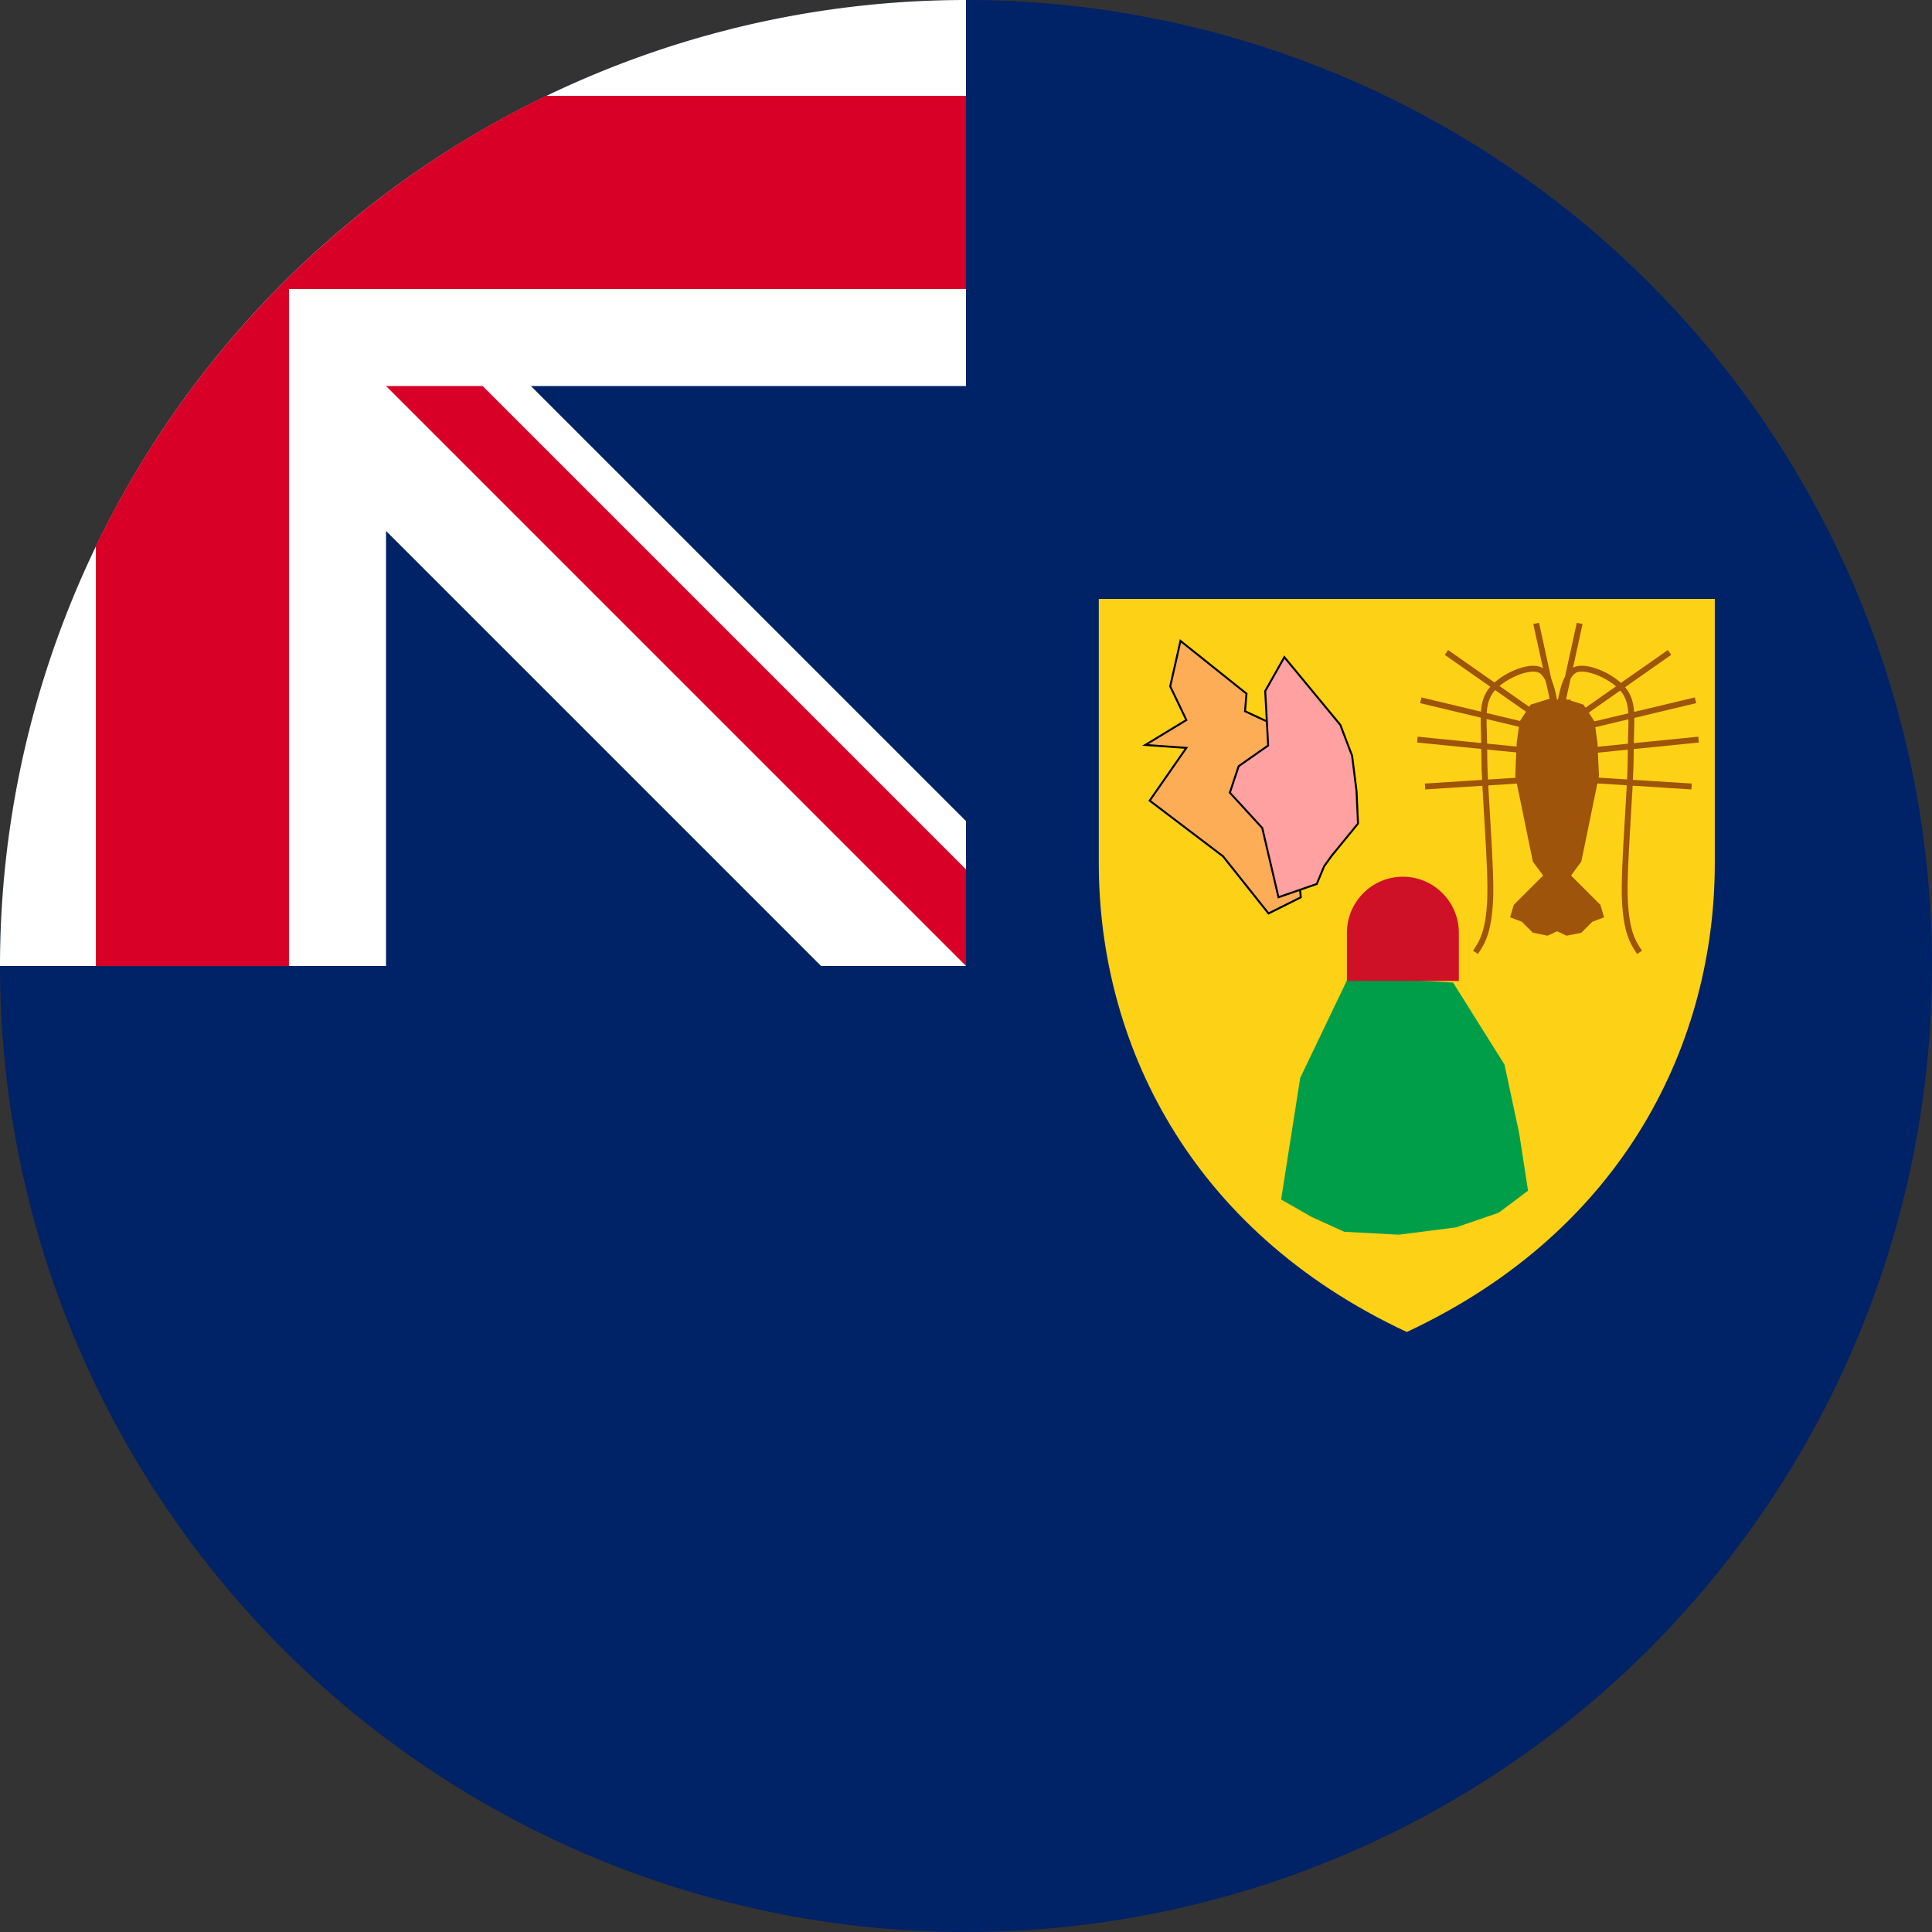
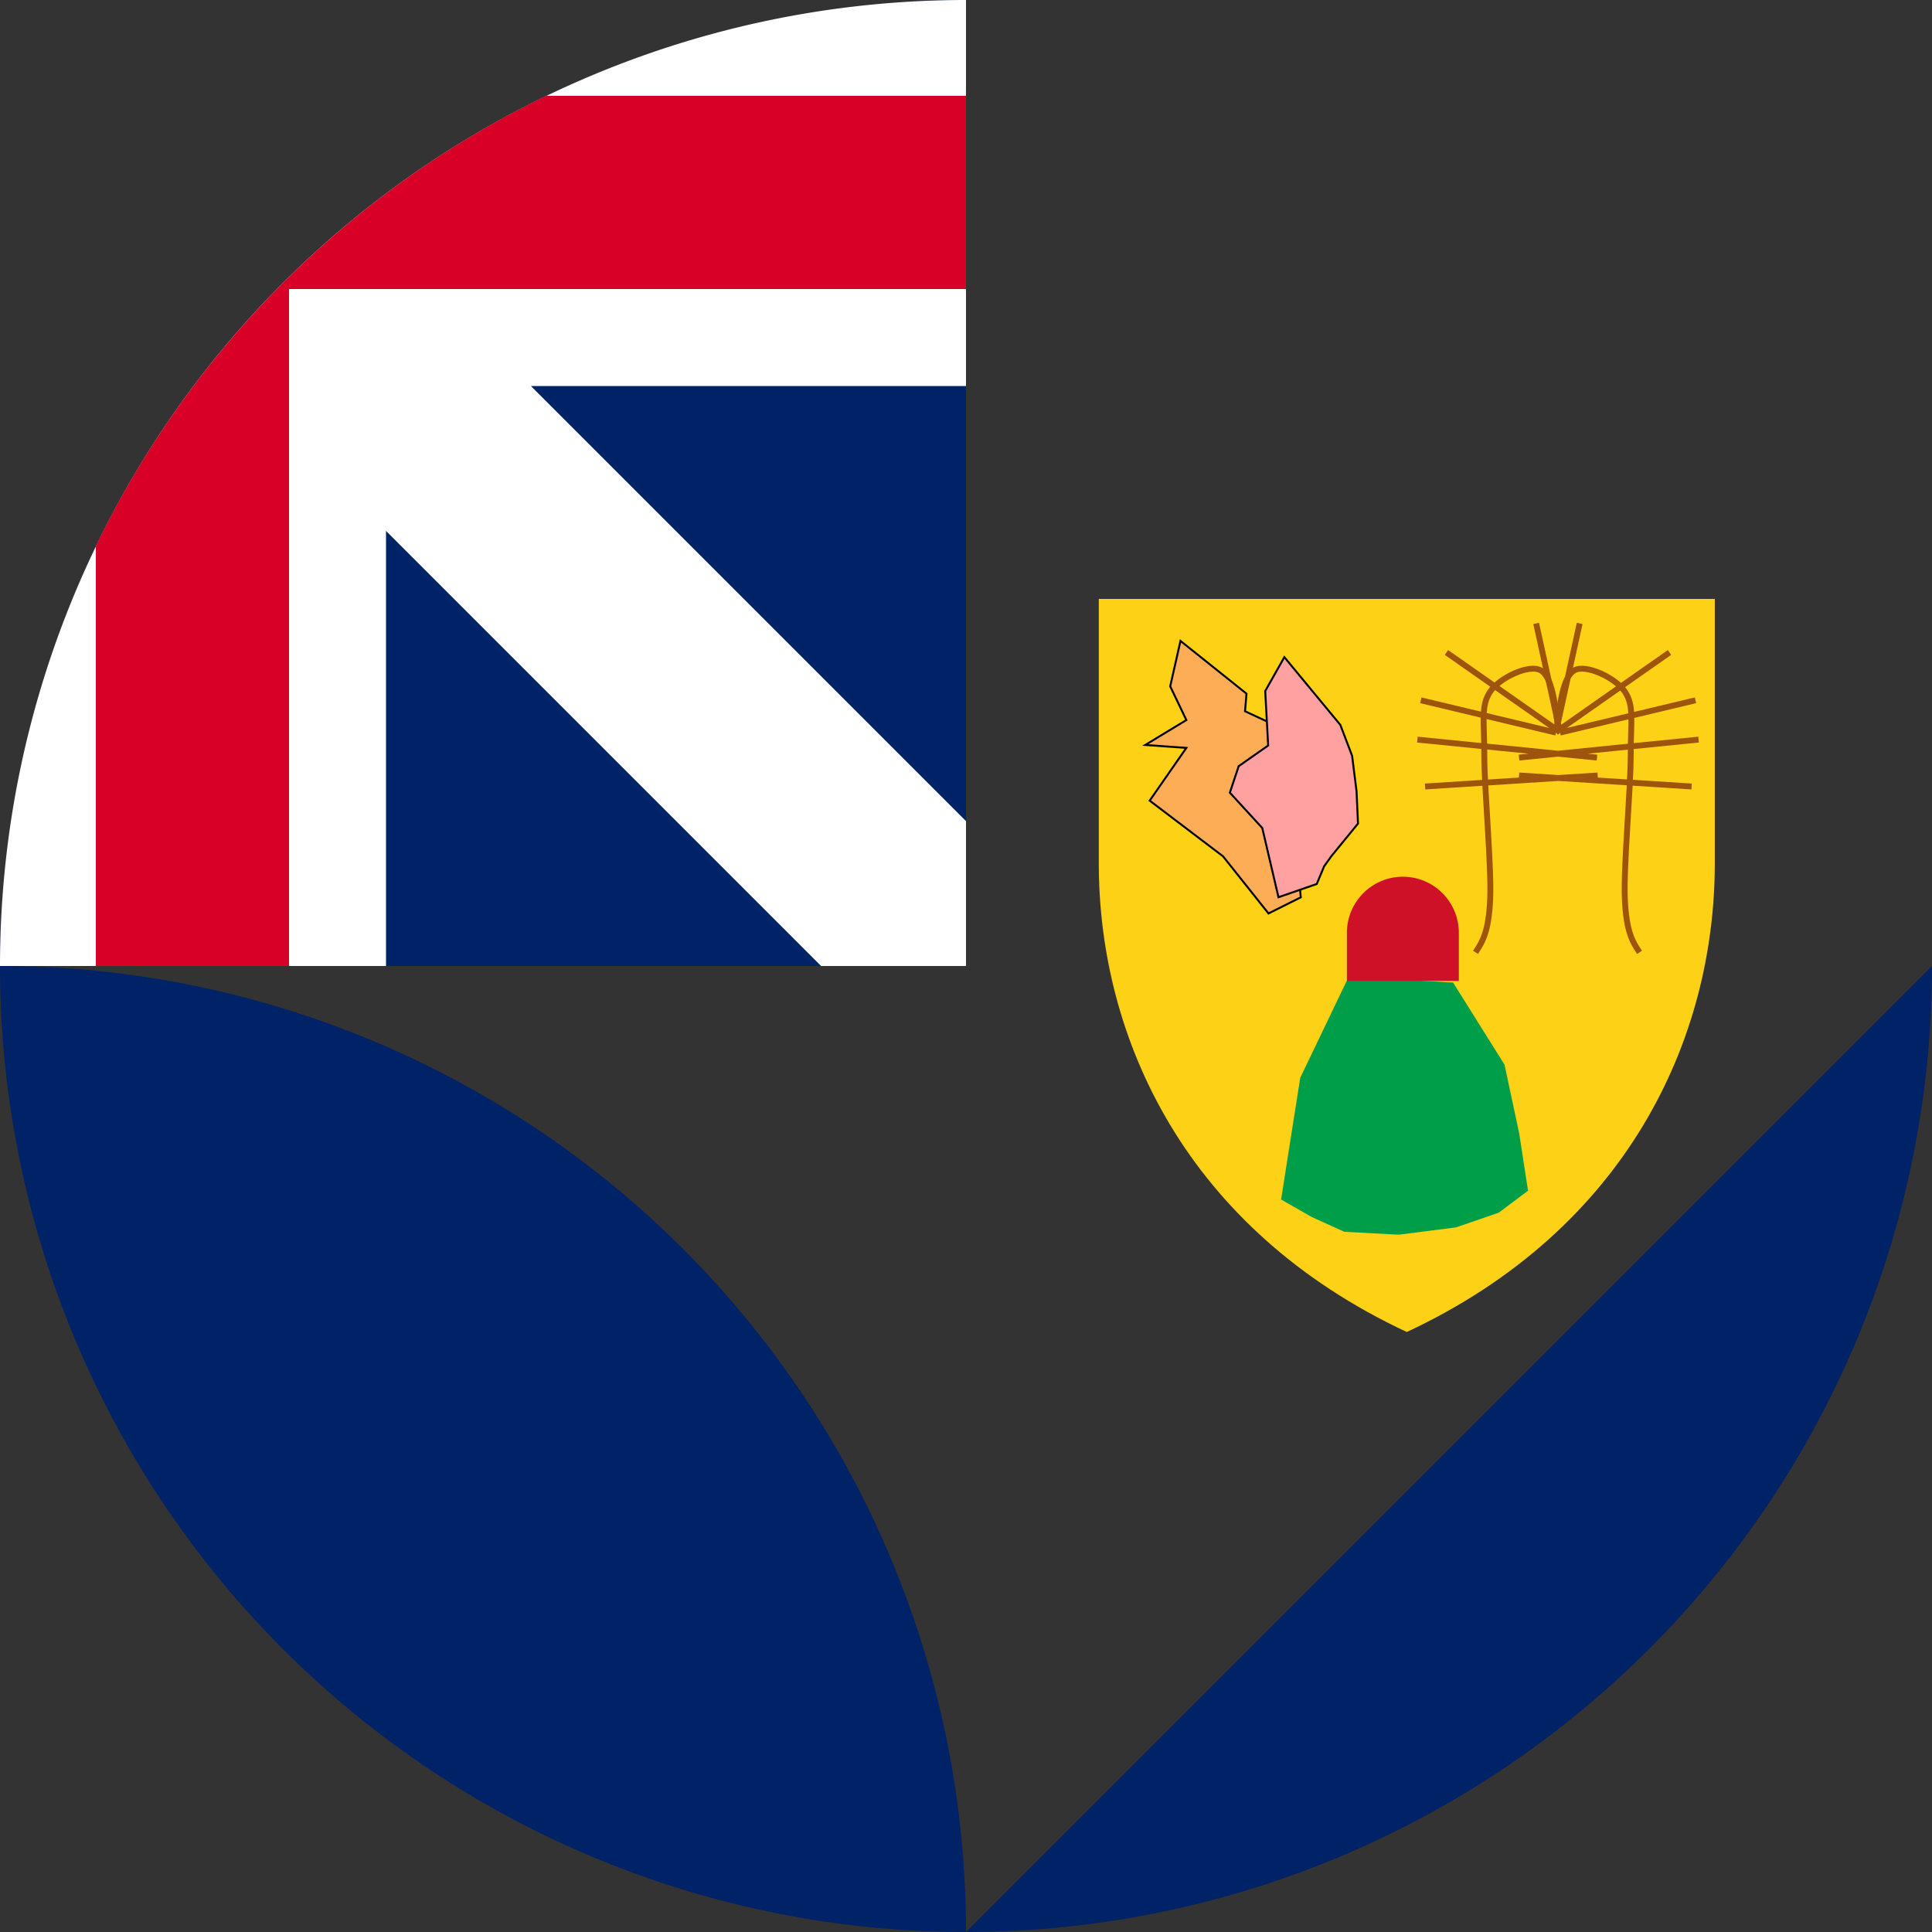
<svg xmlns="http://www.w3.org/2000/svg" xml:space="preserve" width="512" height="512" fill="none">
  <rect width="100%" height="100%" fill="#333333" stroke="none" />
-   <path fill="#026" d="M512 256a256 256 0 1 1-512 0L256 0a256 256 0 0 1 256 256" />
+   <path fill="#026" d="M512 256a256 256 0 1 1-512 0a256 256 0 0 1 256 256" />
  <path fill="#026" d="M256 0v256H0A256 256 0 0 1 256 0" />
  <path fill="#eee" d="M217.6 256H256v-38.4L140.7 102.3H256V0A256 256 0 0 0 0 256h102.3V140.7Z" style="fill:#fff;fill-opacity:1" />
  <path fill="#d80027" d="M256 76.6V25.4H144.7A257 257 0 0 0 25.4 144.7V256h51.2V76.6Z" />
-   <path fill="#d80027" d="M256 230.4V256L102.3 102.3h25.6z" />
  <path fill="#fcd116" fill-rule="evenodd" d="M454.44 158.724v70.042c0 46.694-23.321 96.989-81.625 124.227-58.303-27.238-81.625-77.533-81.625-124.227v-70.042z" style="stroke-width:.226" />
  <path fill="#009e49" fill-rule="evenodd" d="m357.426 258.832-12.853 26.808-3.116 19.814-1.948 12.432 8.18 4.663 8.569 3.885 14.411.777 15.19-1.943 11.297-3.885 7.789-5.828-2.337-15.152-3.894-18.26-13.633-21.757z" style="stroke-width:.226" />
  <path fill="#ce1126" fill-rule="evenodd" d="M371.774 232.34c8.191 0 14.83 6.655 14.83 14.864v12.76h-29.66v-12.76c0-8.209 6.64-14.863 14.83-14.863z" style="stroke-width:.226" />
  <path fill="#fcad56" fill-rule="evenodd" stroke="#000" stroke-miterlimit="8" stroke-width=".519" d="m340.83 193.537-10.886-5.048.39-4.66-17.495-13.98-2.721 12.038 4.276 8.931-10.885 6.602 10.885.777-9.719 13.98 19.438 14.755 12.052 15.145 8.552-4.272z" />
  <path fill="#ffa1a1" fill-rule="evenodd" stroke="#000" stroke-miterlimit="8" stroke-width=".519" d="m340.368 174.151 14.835 17.955 3.123 8.197 1.17 9.368.391 8.588-7.027 8.587-1.951 2.732-1.952 4.684-10.15 3.513-4.294-18.346-8.589-9.368 2.343-7.025 7.807-5.465-.78-14.442z" />
  <path stroke="#9e540a" stroke-miterlimit="8" stroke-width="1.557" d="m383.322 172.906 30.159 21.112M376.53 185.585l35.814 8.562M449.325 185.585l-35.889 8.562M442.44 172.906l-30.136 21.112M450.131 196l-47.564 4.768M423.212 200.768 375.623 196M423.4 205.51l-45.74 2.919M448.284 208.429l-45.717-2.919M407.096 165.207l6.324 28.895M418.63 165.207l-6.328 28.895M412.53 193.809c.826-7.2 1.653-14.4 4.664-16.15 3.014-1.752 10.918 1.913 13.411 5.642 2.495 3.73 1.555 7.557 1.555 16.735 0 9.177-1.942 29.609-1.555 38.333.39 8.724 2.137 11.367 3.888 14.01" />
  <path stroke="#9e540a" stroke-miterlimit="8" stroke-width="1.557" d="M412.983 193.809c-.826-7.2-1.652-14.4-4.665-16.15-3.012-1.752-10.917 1.913-13.41 5.642-2.495 3.73-1.556 7.557-1.556 16.735 0 9.177 1.944 29.609 1.555 38.333-.389 8.724-2.138 11.367-3.887 14.01" />
-   <path fill="#9e540a" fill-rule="evenodd" d="m411.865 184.793.008.614h1.541l.008-.614 1.966.614h.855v.266l3.406 1.063 2.918 4.471.779 5.637.389 8.747-4.67 22.741-2.724 3.693 7.783 7.775.973 3.304-3.114 1.167-2.918 2.915-3.892.778-2.53-1.166.005-.327h-.008l.004.327-2.53 1.166-3.892-.778-2.918-2.915-3.113-1.167.973-3.304 7.783-7.775-2.725-3.693-4.67-22.741.39-8.747.778-5.637 2.919-4.47 4.086-1.276v-.054h.174z" style="stroke-width:.226" />
</svg>